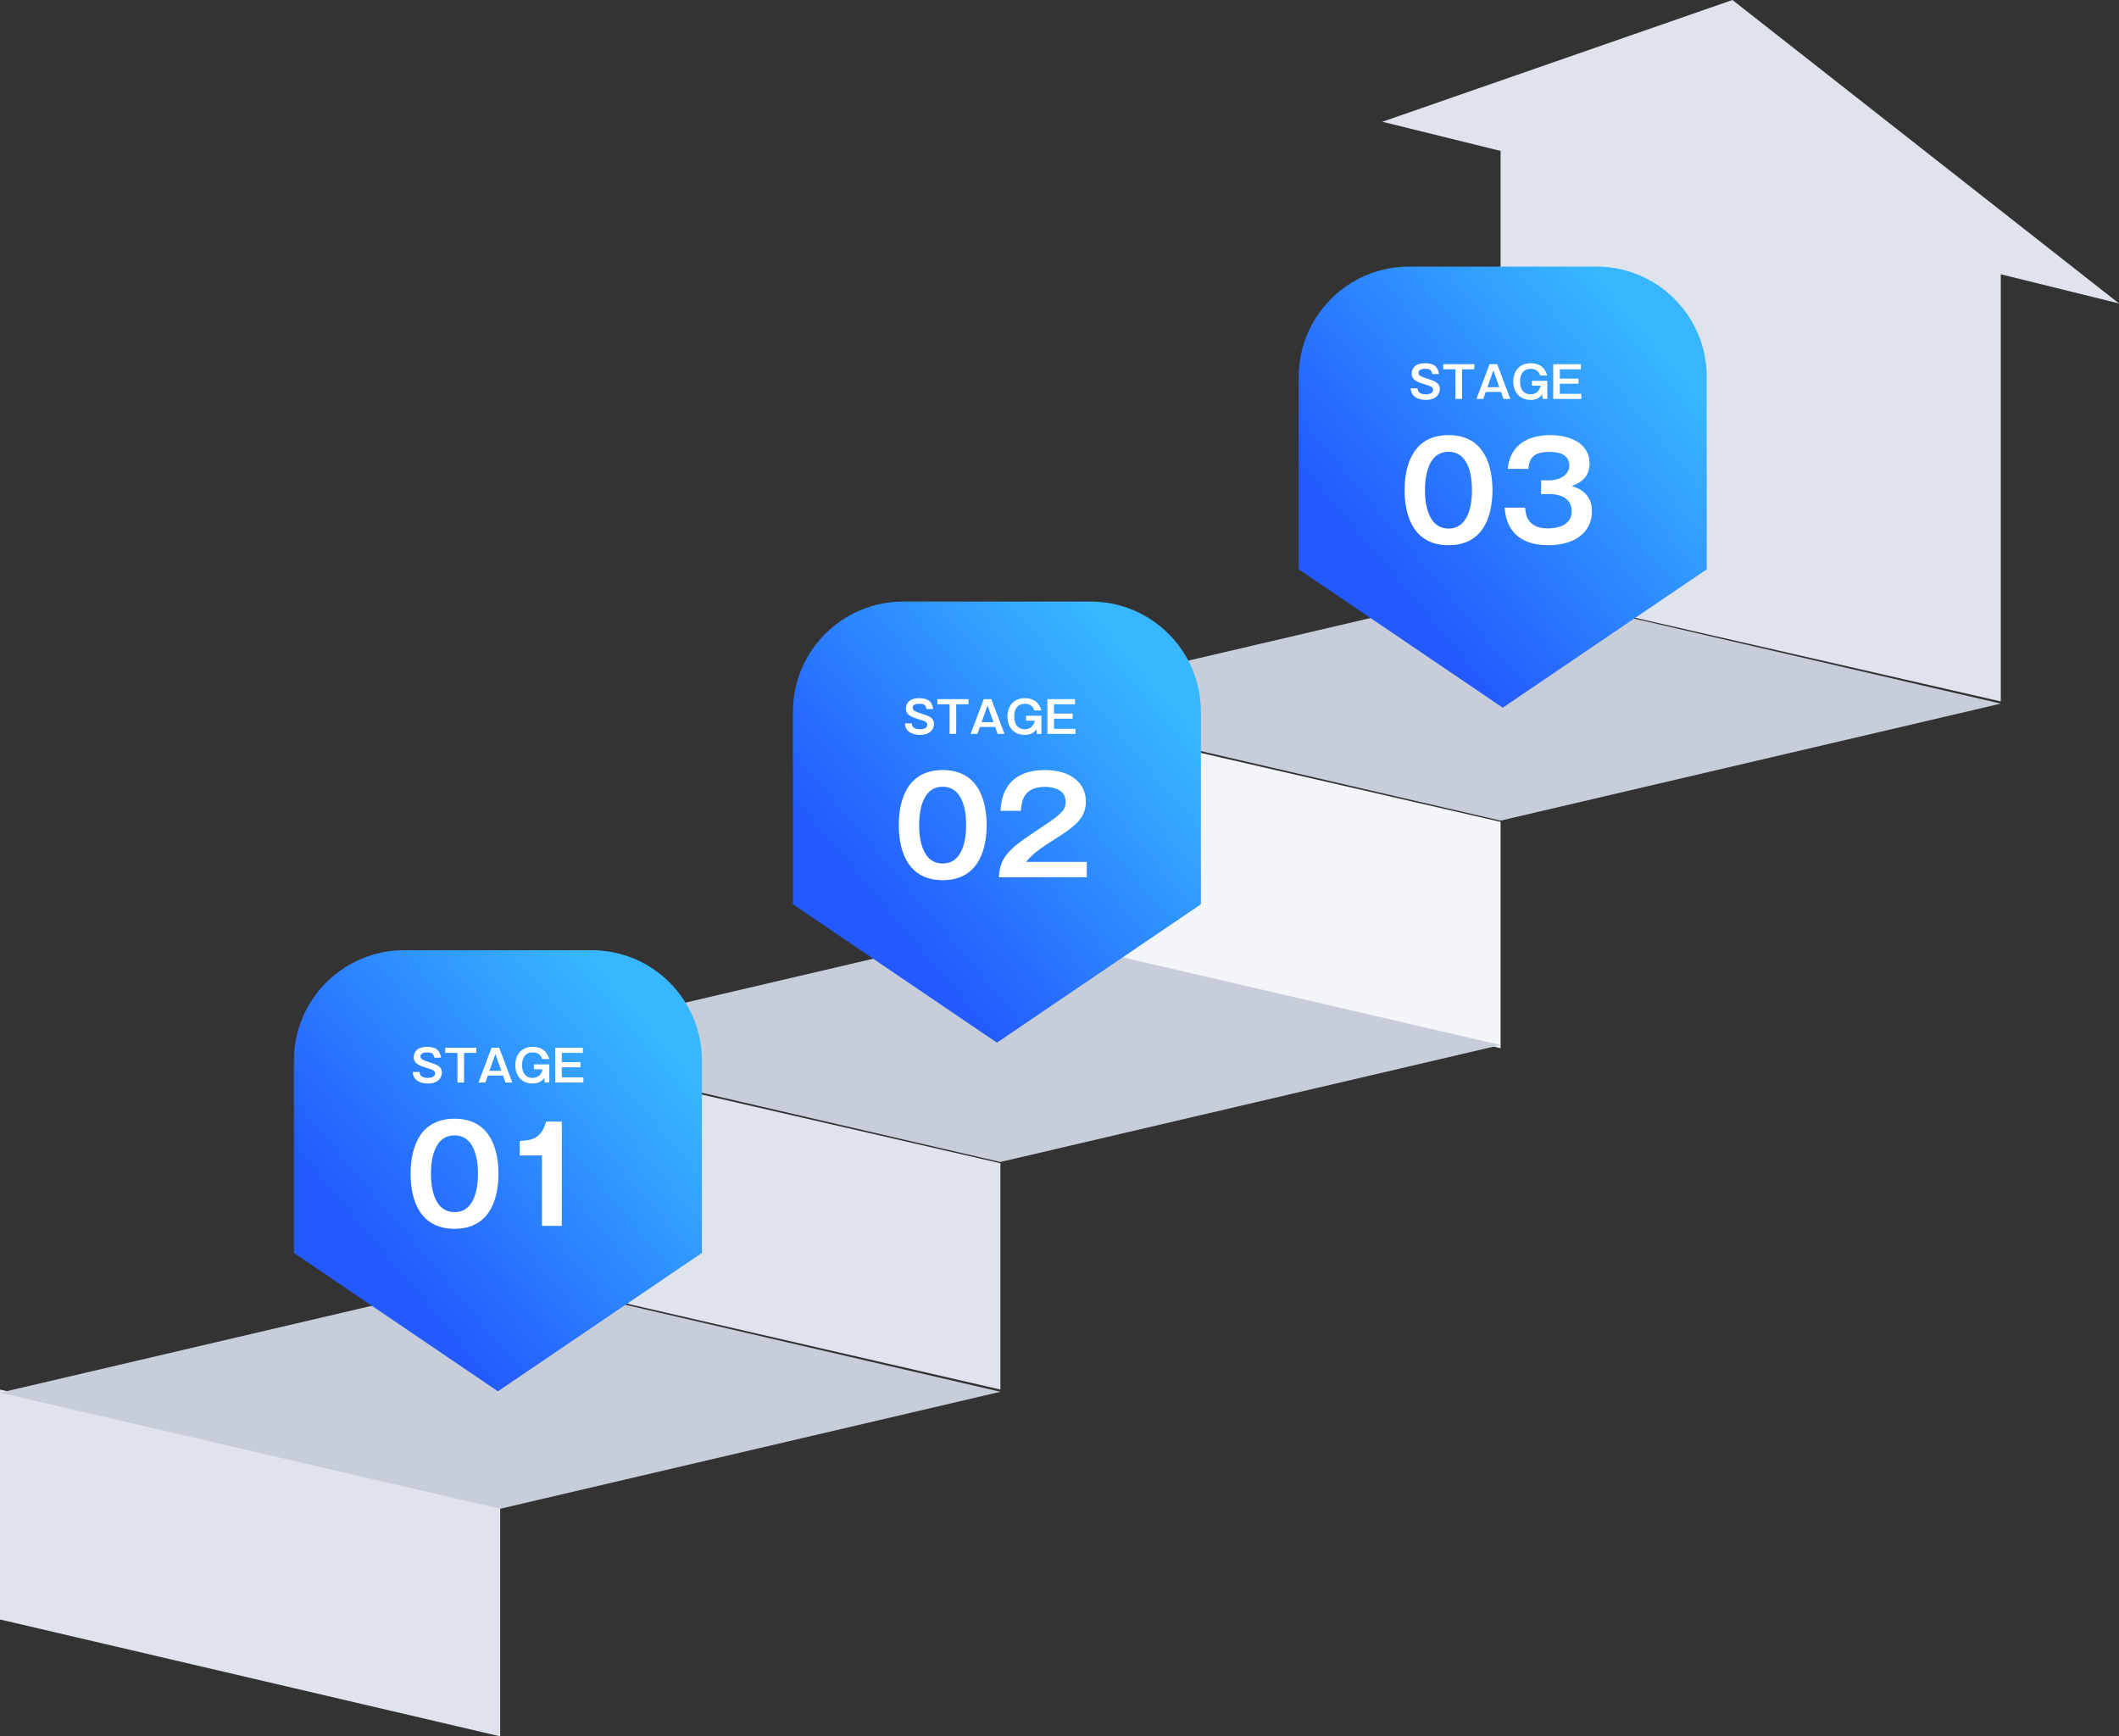
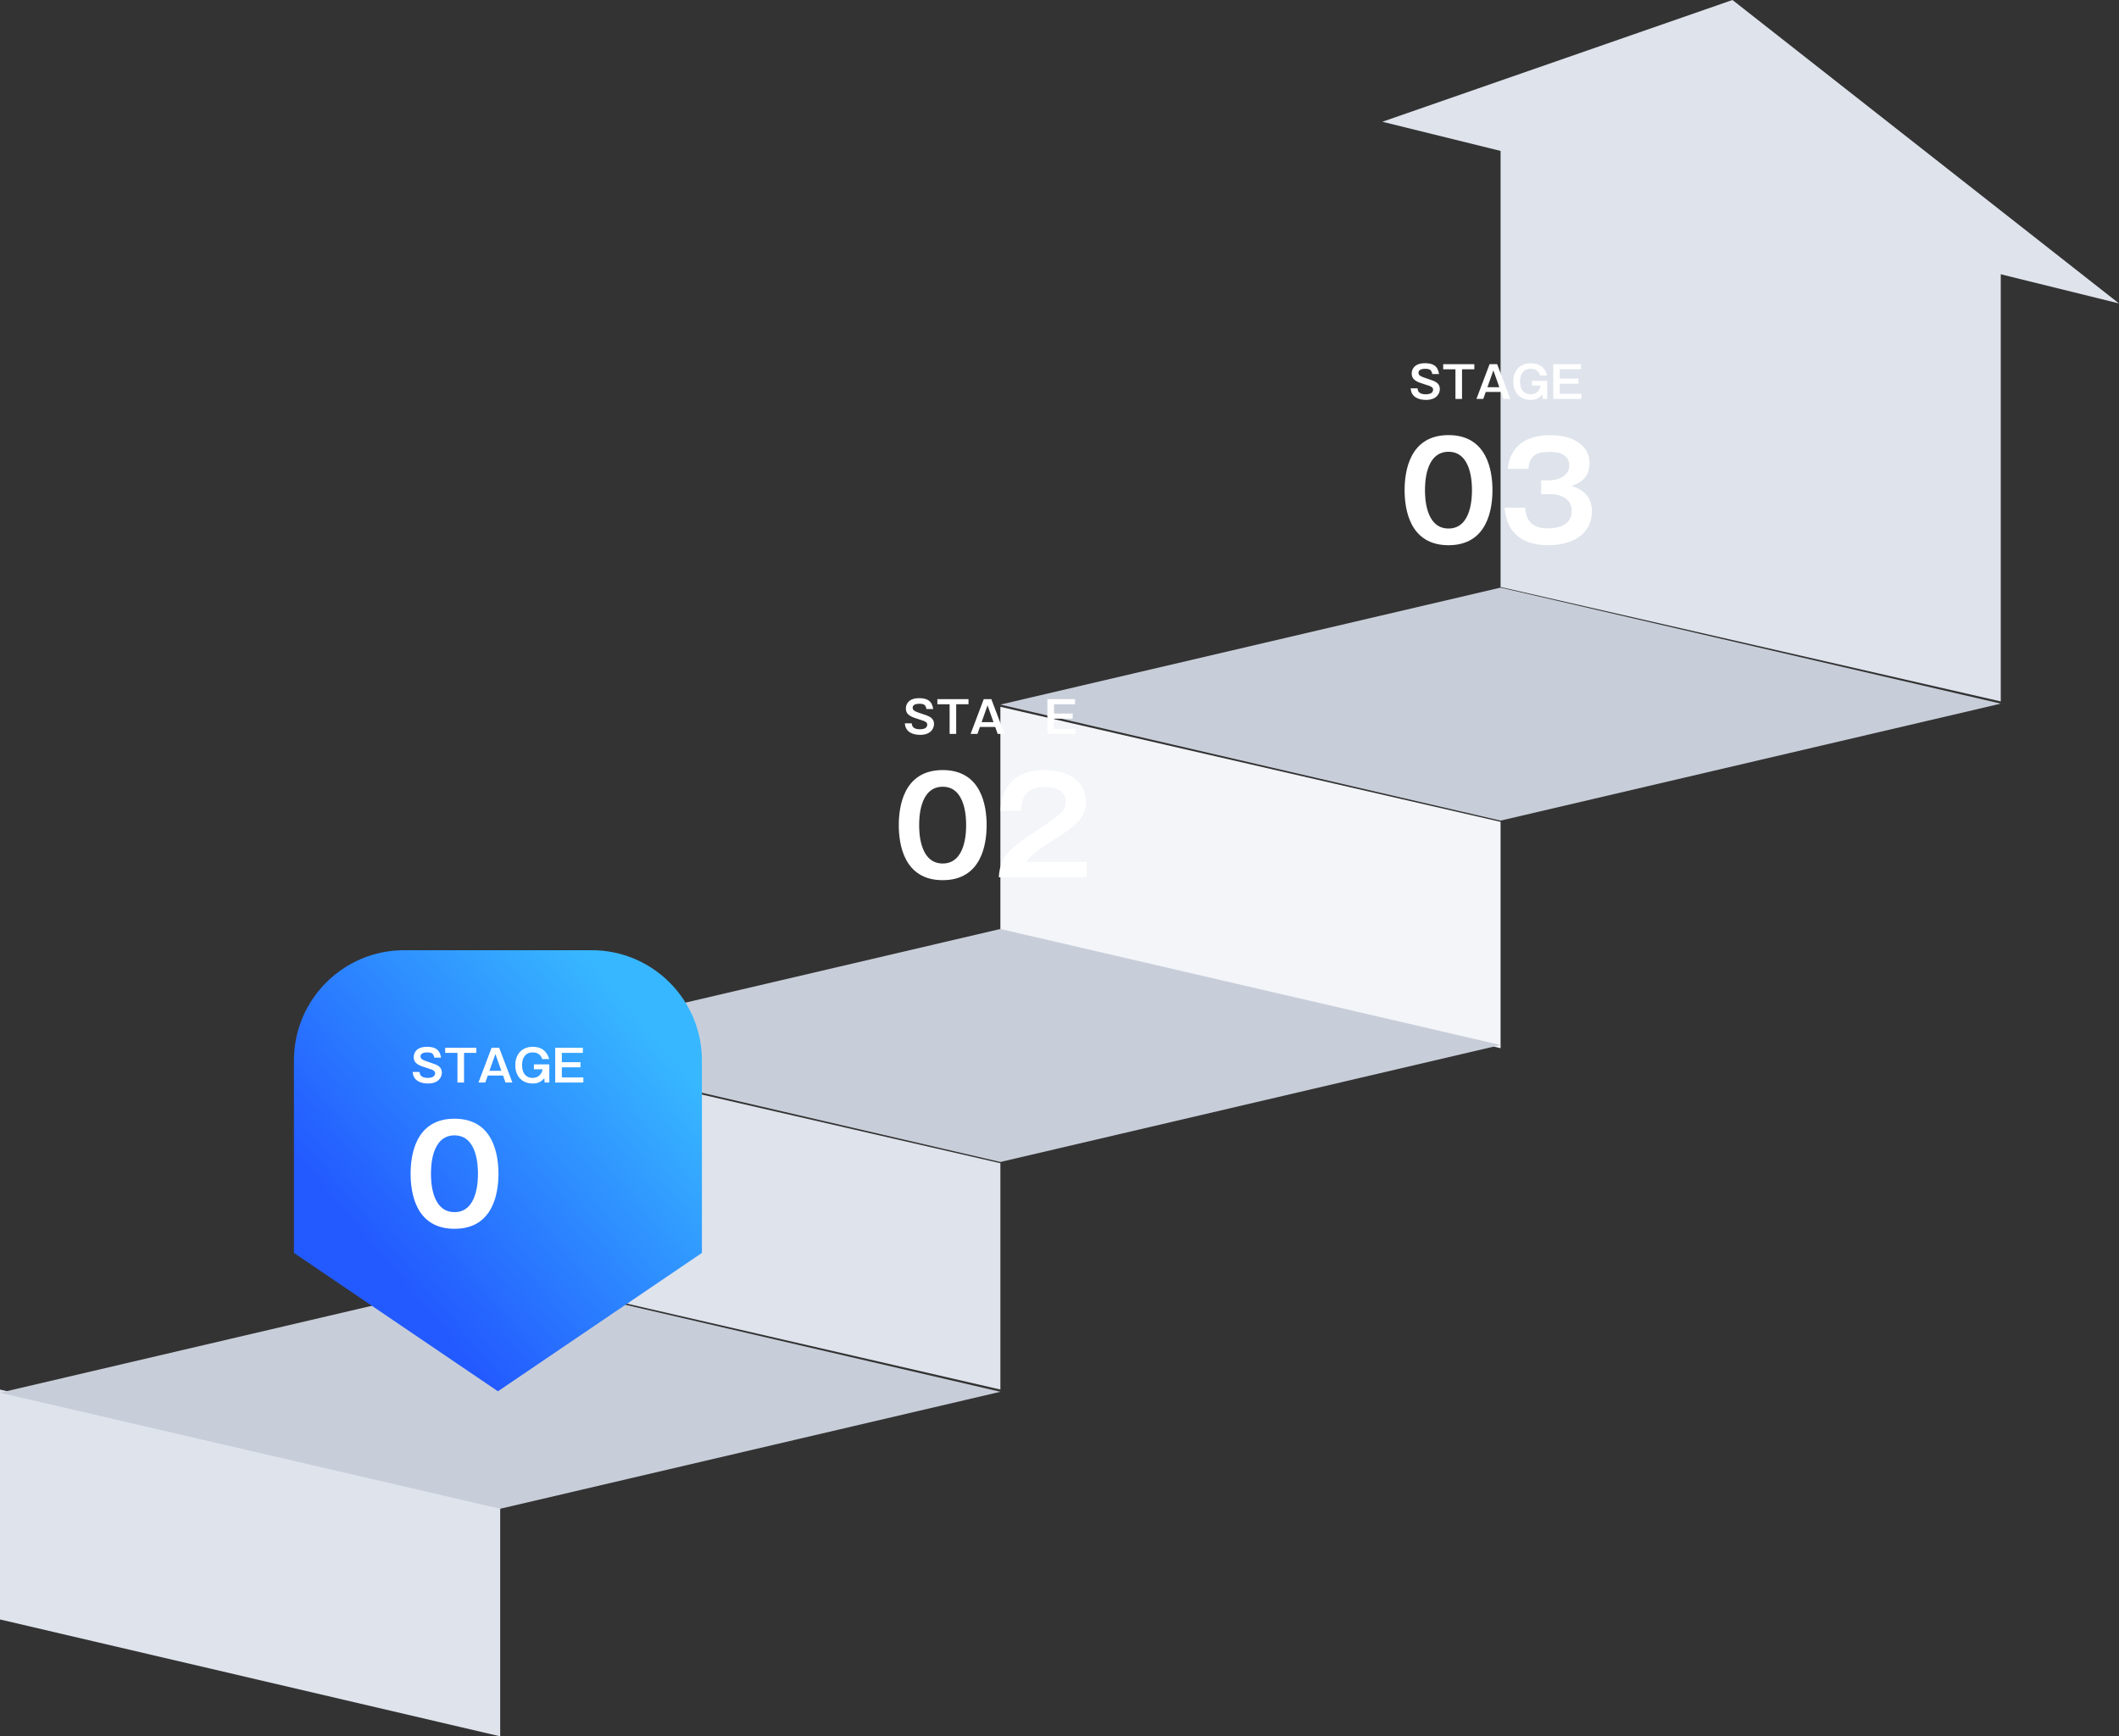
<svg xmlns="http://www.w3.org/2000/svg" width="310" height="254" viewBox="0 0 310 254" fill="none">
  <rect x="0" y="0" width="310" height="254" fill="#333333" stroke="none" />
  <path d="M0 203.271L73.176 220.368V254L0 236.904V203.271Z" fill="#DEE3EC" />
  <path d="M73.176 153.334L146.352 170.164V203.271L73.176 186.442V153.334Z" fill="#DEE3EC" />
  <path d="M146.352 103.398L219.528 120.227V153.334L146.352 136.505V103.398Z" fill="#F3F5F9" />
  <path d="M219.528 17.764L292.704 34.501V102.606L219.528 85.869V17.764Z" fill="#DEE3EC" />
  <path d="M0 203.737L73.176 220.709L146.352 203.598L73.176 186.625L0 203.737Z" fill="#C8CED9" />
  <path d="M73.176 153.008L146.352 169.98L219.528 152.869L146.352 135.896L73.176 153.008Z" fill="#C8CED9" />
  <path d="M146.352 103.071L219.528 120.044L292.704 102.932L219.528 85.96L146.352 103.071Z" fill="#C8CED9" />
  <path d="M202.232 17.811L253.452 0L310 44.388L202.232 17.811Z" fill="#DEE3EC" />
  <path fill-rule="evenodd" clip-rule="evenodd" d="M43 183.283L72.844 203.527L102.687 183.283L102.687 183.283L102.687 183.283L102.687 155.132C102.687 146.222 95.465 139 86.556 139L59.132 139C50.222 139 43 146.222 43 155.132L43 183.283L43 183.283L43 183.283Z" fill="url(#paint0_linear_660_4604)" />
  <path d="M64.526 154.719C64.346 153.538 63.668 153.132 62.475 153.132C60.855 153.132 60.526 154.08 60.526 154.629C60.526 155.597 61.3 155.881 62.487 156.242C63.313 156.494 63.655 156.616 63.655 157.016C63.655 157.203 63.539 157.397 63.397 157.494C63.165 157.649 62.81 157.681 62.591 157.681C61.784 157.681 61.41 157.378 61.384 156.81H60.377C60.448 158.152 61.636 158.5 62.617 158.5C64.268 158.5 64.643 157.462 64.643 156.913C64.643 156.01 63.907 155.765 63.139 155.506C61.823 155.068 61.52 154.964 61.52 154.519C61.52 153.951 62.32 153.951 62.545 153.951C63.004 153.951 63.236 154.061 63.359 154.242C63.475 154.416 63.52 154.558 63.533 154.719H64.526Z" fill="white" />
  <path d="M65.132 153.274V154.022H66.925V158.359H67.887V154.022H69.687V153.274H65.132Z" fill="white" />
  <path d="M71.919 153.274L69.996 158.359H70.996L71.357 157.339H73.596L73.951 158.359H74.958L73.028 153.274H71.919ZM73.345 156.642H71.602L72.474 154.184L73.345 156.642Z" fill="white" />
  <path d="M78.109 155.706V156.423H79.394C79.168 157.378 78.555 157.681 77.89 157.681C77.6 157.681 77.2 157.61 76.877 157.287C76.716 157.126 76.38 156.791 76.38 155.752C76.38 154.745 76.883 153.951 77.916 153.951C78.303 153.951 79.052 154.048 79.323 154.926H80.342C80.219 154.513 79.813 153.132 77.935 153.132C76.412 153.132 75.386 154.158 75.386 155.823C75.386 157.358 76.296 158.5 77.948 158.5C78.587 158.5 79.129 158.326 79.632 157.707L79.677 158.359H80.361V155.706H78.109Z" fill="white" />
  <path d="M81.227 153.274V158.359H85.344V157.61H82.195V156.132H84.924V155.384H82.195V154.022H85.273V153.274H81.227Z" fill="white" />
  <path d="M66.495 163.65C60.727 163.65 60.068 169.07 60.068 171.703C60.068 174.452 60.785 179.756 66.495 179.756C72.206 179.756 72.922 174.432 72.922 171.703C72.922 168.973 72.206 163.65 66.495 163.65ZM66.495 166.089C69.922 166.089 69.922 170.87 69.922 171.703C69.922 172.535 69.922 177.317 66.495 177.317C63.05 177.317 63.05 172.535 63.05 171.703C63.05 170.793 63.069 166.089 66.495 166.089Z" fill="white" />
-   <path d="M82.191 164.076H79.887C79.209 166.631 77.661 166.825 76.035 166.902V169.031H79.287V179.33H82.191V164.076Z" fill="white" />
-   <path fill-rule="evenodd" clip-rule="evenodd" d="M116 132.283L145.844 152.527L175.687 132.283L175.687 132.283L175.687 132.283L175.687 104.132C175.687 95.222 168.465 88 159.556 88L132.132 88C123.222 88 116 95.222 116 104.132L116 132.283L116 132.283L116 132.283Z" fill="url(#paint1_linear_660_4604)" />
  <path d="M136.527 103.719C136.346 102.538 135.668 102.132 134.475 102.132C132.855 102.132 132.526 103.08 132.526 103.629C132.526 104.597 133.3 104.881 134.487 105.242C135.313 105.494 135.655 105.616 135.655 106.016C135.655 106.203 135.539 106.397 135.397 106.494C135.165 106.649 134.81 106.681 134.591 106.681C133.784 106.681 133.41 106.378 133.384 105.81H132.377C132.448 107.152 133.636 107.5 134.617 107.5C136.268 107.5 136.643 106.462 136.643 105.913C136.643 105.01 135.907 104.765 135.139 104.506C133.823 104.068 133.52 103.964 133.52 103.519C133.52 102.951 134.32 102.951 134.546 102.951C135.004 102.951 135.236 103.061 135.359 103.242C135.475 103.416 135.52 103.558 135.533 103.719H136.527Z" fill="white" />
  <path d="M137.132 102.274V103.022H138.926V107.359H139.887V103.022H141.687V102.274H137.132Z" fill="white" />
  <path d="M143.919 102.274L141.996 107.359H142.996L143.357 106.339H145.596L145.951 107.359H146.958L145.028 102.274H143.919ZM145.345 105.642H143.602L144.473 103.184L145.345 105.642Z" fill="white" />
-   <path d="M150.109 104.706V105.423H151.394C151.168 106.378 150.555 106.681 149.89 106.681C149.6 106.681 149.2 106.61 148.877 106.287C148.716 106.126 148.38 105.791 148.38 104.752C148.38 103.745 148.883 102.951 149.916 102.951C150.303 102.951 151.052 103.048 151.323 103.926H152.342C152.219 103.513 151.813 102.132 149.935 102.132C148.412 102.132 147.386 103.158 147.386 104.823C147.386 106.358 148.296 107.5 149.948 107.5C150.587 107.5 151.129 107.326 151.632 106.707L151.677 107.359H152.361V104.706H150.109Z" fill="white" />
  <path d="M153.227 102.274V107.359H157.344V106.61H154.195V105.132H156.924V104.384H154.195V103.022H157.273V102.274H153.227Z" fill="white" />
  <path d="M137.914 112.65C132.146 112.65 131.488 118.07 131.488 120.703C131.488 123.452 132.204 128.756 137.914 128.756C143.625 128.756 144.341 123.432 144.341 120.703C144.341 117.973 143.625 112.65 137.914 112.65ZM137.914 115.089C141.341 115.089 141.341 119.87 141.341 120.703C141.341 121.535 141.341 126.317 137.914 126.317C134.469 126.317 134.469 121.535 134.469 120.703C134.469 119.793 134.488 115.089 137.914 115.089Z" fill="white" />
  <path d="M150.106 126.084C151.093 124.904 151.887 124.284 154.829 122.426C157.656 120.645 158.856 119.406 158.856 117.238C158.856 114.721 156.842 112.65 152.893 112.65C146.738 112.65 146.447 117.276 146.37 118.612H149.351C149.448 116.851 149.99 115.108 152.893 115.108C154.307 115.108 155.894 115.631 155.894 117.257C155.894 118.419 155.487 118.941 152.642 120.838C147.86 124.013 146.331 125.039 146.118 128.33H158.991V126.084H150.106Z" fill="white" />
-   <path fill-rule="evenodd" clip-rule="evenodd" d="M190 83.283L219.844 103.527L249.687 83.283L249.687 83.283L249.687 83.283L249.687 55.132C249.687 46.222 242.465 39 233.556 39L206.132 39C197.222 39 190 46.222 190 55.132L190 83.283L190 83.283L190 83.283Z" fill="url(#paint2_linear_660_4604)" />
  <path d="M210.527 54.719C210.346 53.538 209.668 53.132 208.475 53.132C206.855 53.132 206.526 54.08 206.526 54.629C206.526 55.597 207.3 55.881 208.487 56.242C209.313 56.494 209.655 56.616 209.655 57.016C209.655 57.203 209.539 57.397 209.397 57.494C209.165 57.649 208.81 57.681 208.591 57.681C207.784 57.681 207.41 57.378 207.384 56.81H206.377C206.448 58.152 207.636 58.501 208.617 58.501C210.268 58.501 210.643 57.462 210.643 56.913C210.643 56.01 209.907 55.764 209.139 55.506C207.823 55.068 207.52 54.964 207.52 54.519C207.52 53.951 208.32 53.951 208.546 53.951C209.004 53.951 209.236 54.061 209.359 54.242C209.475 54.416 209.52 54.558 209.533 54.719H210.527Z" fill="white" />
  <path d="M211.132 53.274V54.022H212.926V58.358H213.887V54.022H215.687V53.274H211.132Z" fill="white" />
  <path d="M217.919 53.274L215.996 58.358H216.996L217.357 57.339H219.596L219.951 58.358H220.958L219.028 53.274H217.919ZM219.345 56.642H217.602L218.473 54.184L219.345 56.642Z" fill="white" />
  <path d="M224.109 55.706V56.423H225.394C225.168 57.378 224.555 57.681 223.89 57.681C223.6 57.681 223.2 57.61 222.877 57.287C222.716 57.126 222.38 56.791 222.38 55.752C222.38 54.745 222.883 53.951 223.916 53.951C224.303 53.951 225.052 54.048 225.323 54.926H226.342C226.219 54.513 225.813 53.132 223.935 53.132C222.412 53.132 221.386 54.158 221.386 55.823C221.386 57.358 222.296 58.501 223.948 58.501C224.587 58.501 225.129 58.326 225.632 57.707L225.677 58.358H226.361V55.706H224.109Z" fill="white" />
  <path d="M227.227 53.274V58.358H231.344V57.61H228.195V56.132H230.924V55.384H228.195V54.022H231.273V53.274H227.227Z" fill="white" />
  <path d="M211.914 63.65C206.146 63.65 205.488 69.07 205.488 71.703C205.488 74.452 206.204 79.756 211.914 79.756C217.625 79.756 218.341 74.432 218.341 71.703C218.341 68.973 217.625 63.65 211.914 63.65ZM211.914 66.089C215.341 66.089 215.341 70.87 215.341 71.703C215.341 72.535 215.341 77.317 211.914 77.317C208.469 77.317 208.469 72.535 208.469 71.703C208.469 70.793 208.488 66.089 211.914 66.089Z" fill="white" />
  <path d="M220.118 74.258C220.409 78.323 223.138 79.756 226.487 79.756C230.494 79.756 232.894 77.801 232.894 74.781C232.894 72.032 230.688 71.335 229.933 71.083C230.746 70.793 232.546 70.154 232.546 67.773C232.546 65.044 229.991 63.65 226.777 63.65C225.384 63.65 222.964 63.94 221.589 65.779C220.776 66.883 220.66 67.928 220.583 68.586H223.603C223.719 66.709 224.706 66.108 226.7 66.108C227.281 66.108 229.584 66.108 229.584 68.102C229.584 69.573 228.036 70.27 226.603 70.27H225.461V72.284H226.797C228.055 72.284 229.933 72.767 229.933 74.781C229.933 77.297 226.893 77.297 226.429 77.297C223.409 77.297 223.196 75.207 223.119 74.258H220.118Z" fill="white" />
  <defs>
    <linearGradient id="paint0_linear_660_4604" x1="72.235" y1="123.675" x2="32.89" y2="156.817" gradientUnits="userSpaceOnUse">
      <stop stop-color="#37B7FF" />
      <stop offset="1" stop-color="#235AFF" />
    </linearGradient>
    <linearGradient id="paint1_linear_660_4604" x1="145.235" y1="72.675" x2="105.89" y2="105.817" gradientUnits="userSpaceOnUse">
      <stop stop-color="#37B7FF" />
      <stop offset="1" stop-color="#235AFF" />
    </linearGradient>
    <linearGradient id="paint2_linear_660_4604" x1="219.235" y1="23.675" x2="179.89" y2="56.817" gradientUnits="userSpaceOnUse">
      <stop stop-color="#37B7FF" />
      <stop offset="1" stop-color="#235AFF" />
    </linearGradient>
  </defs>
</svg>